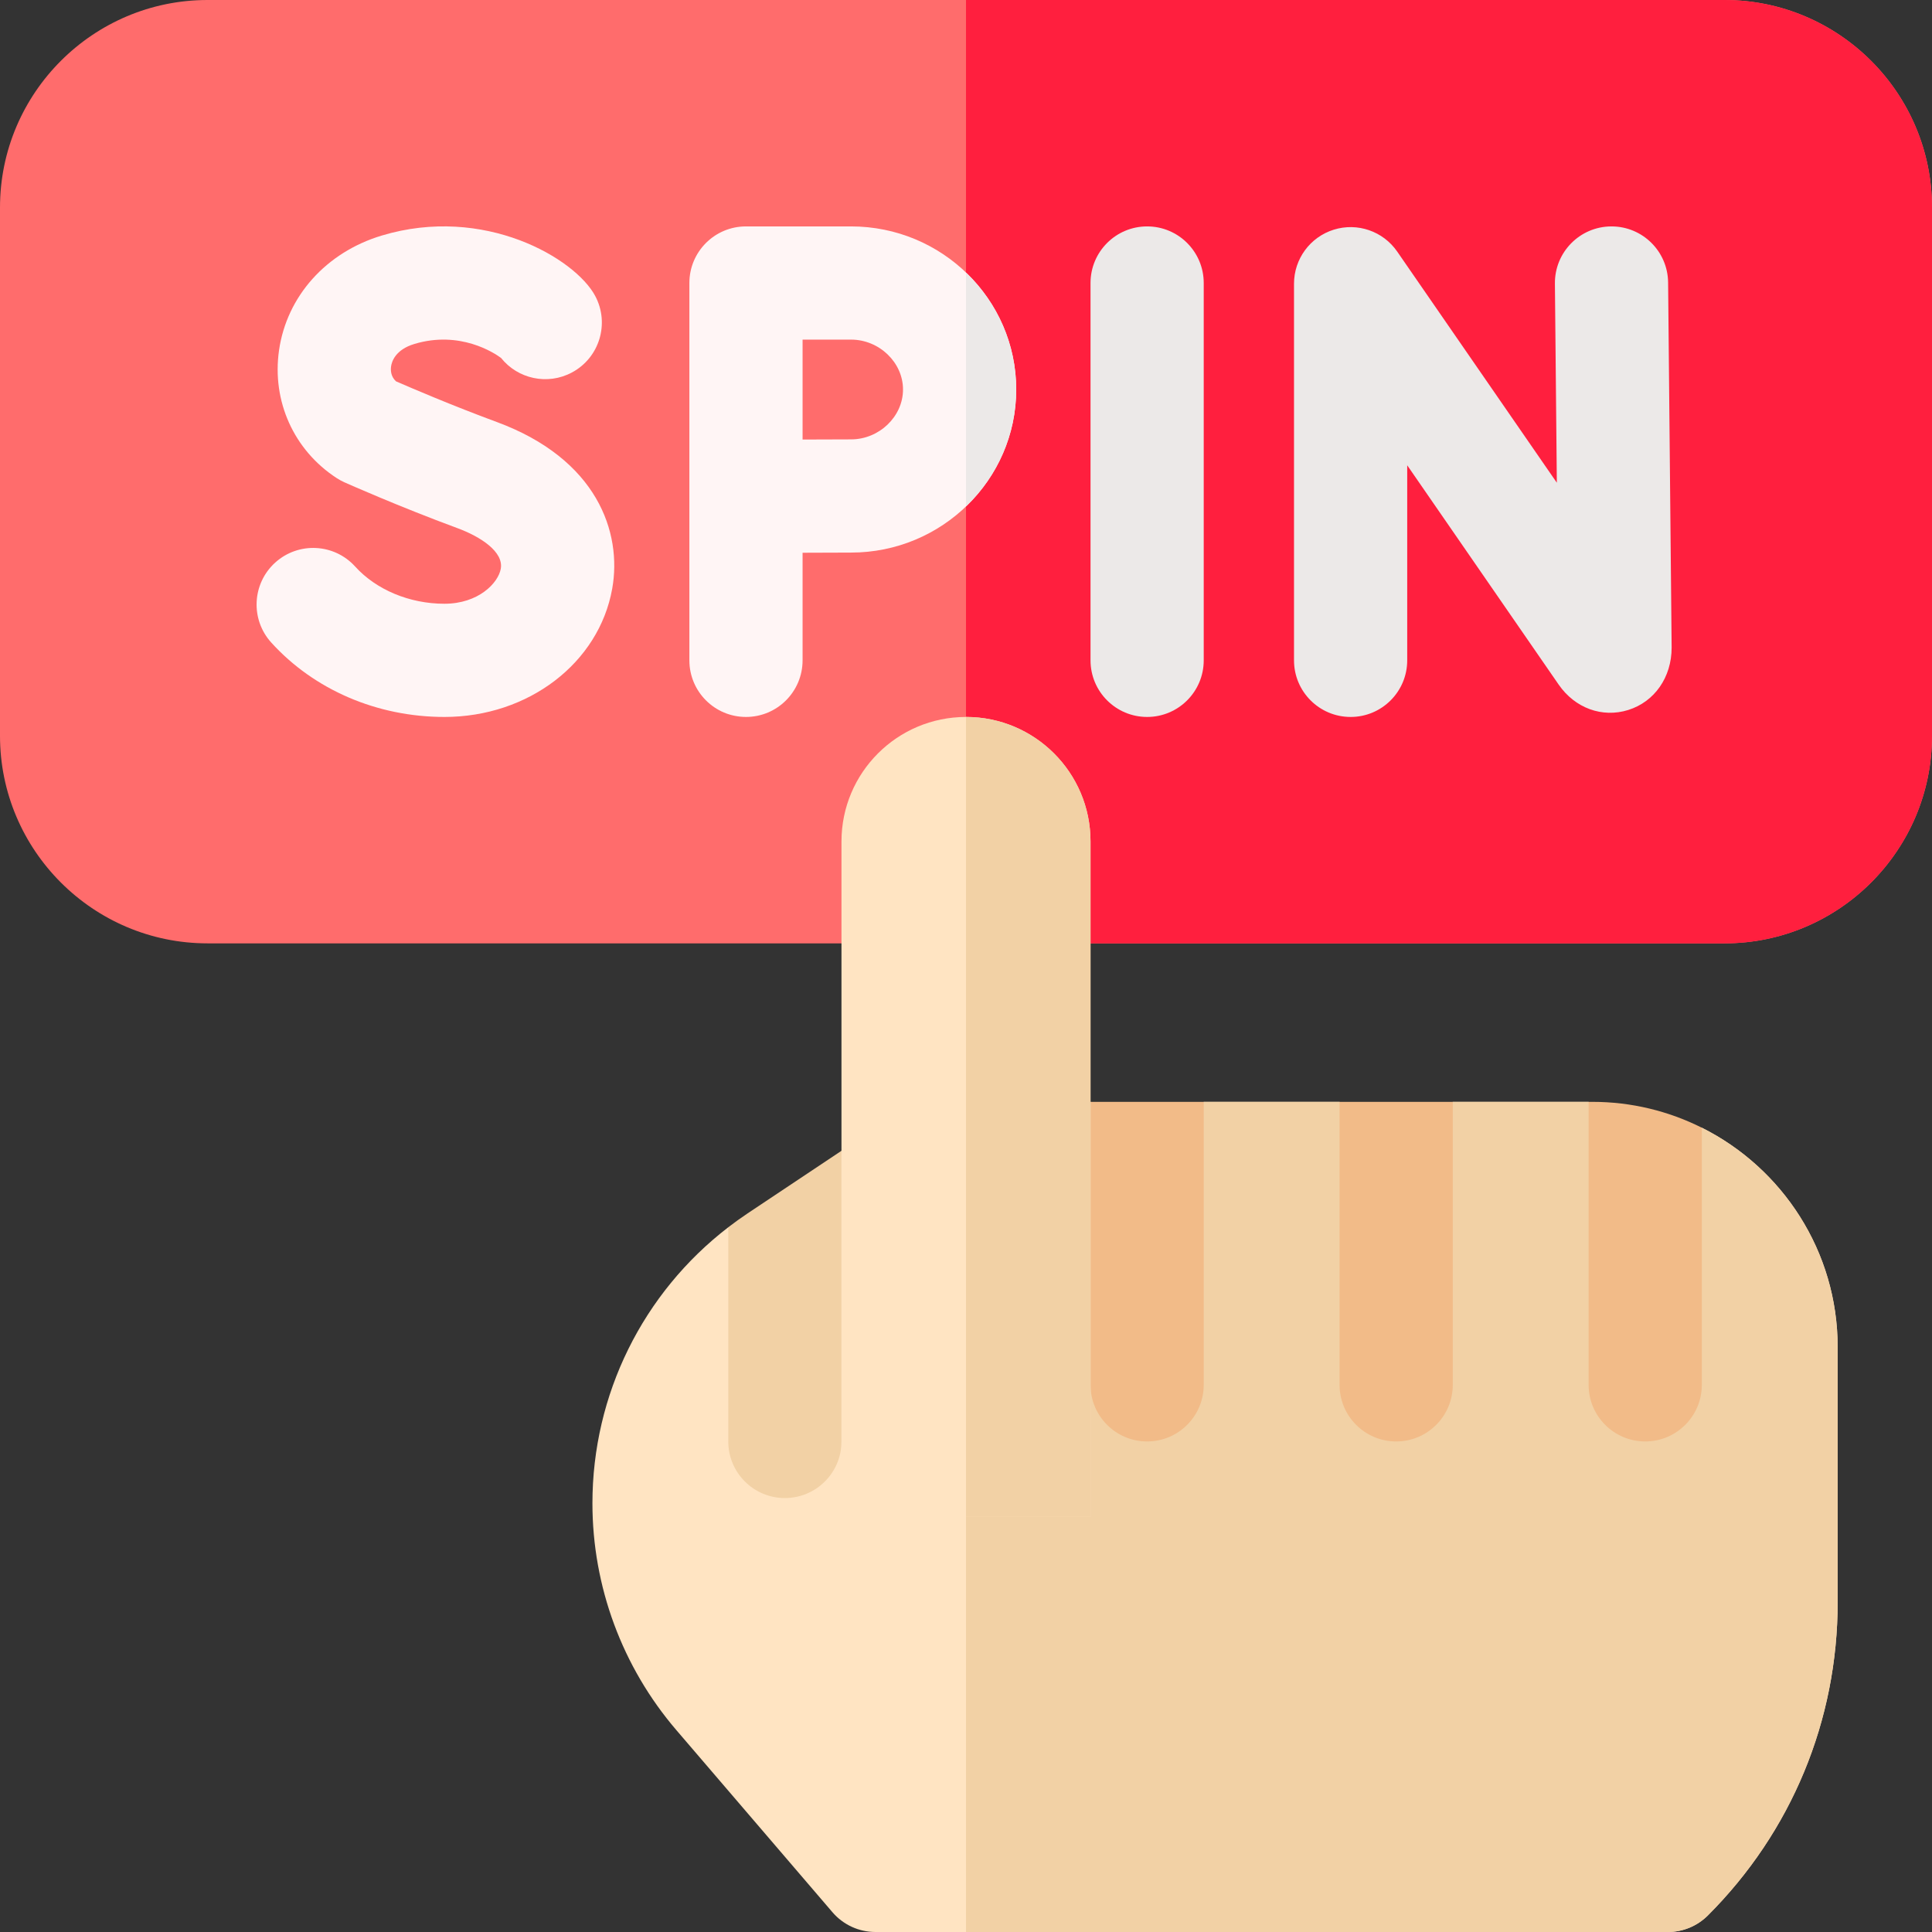
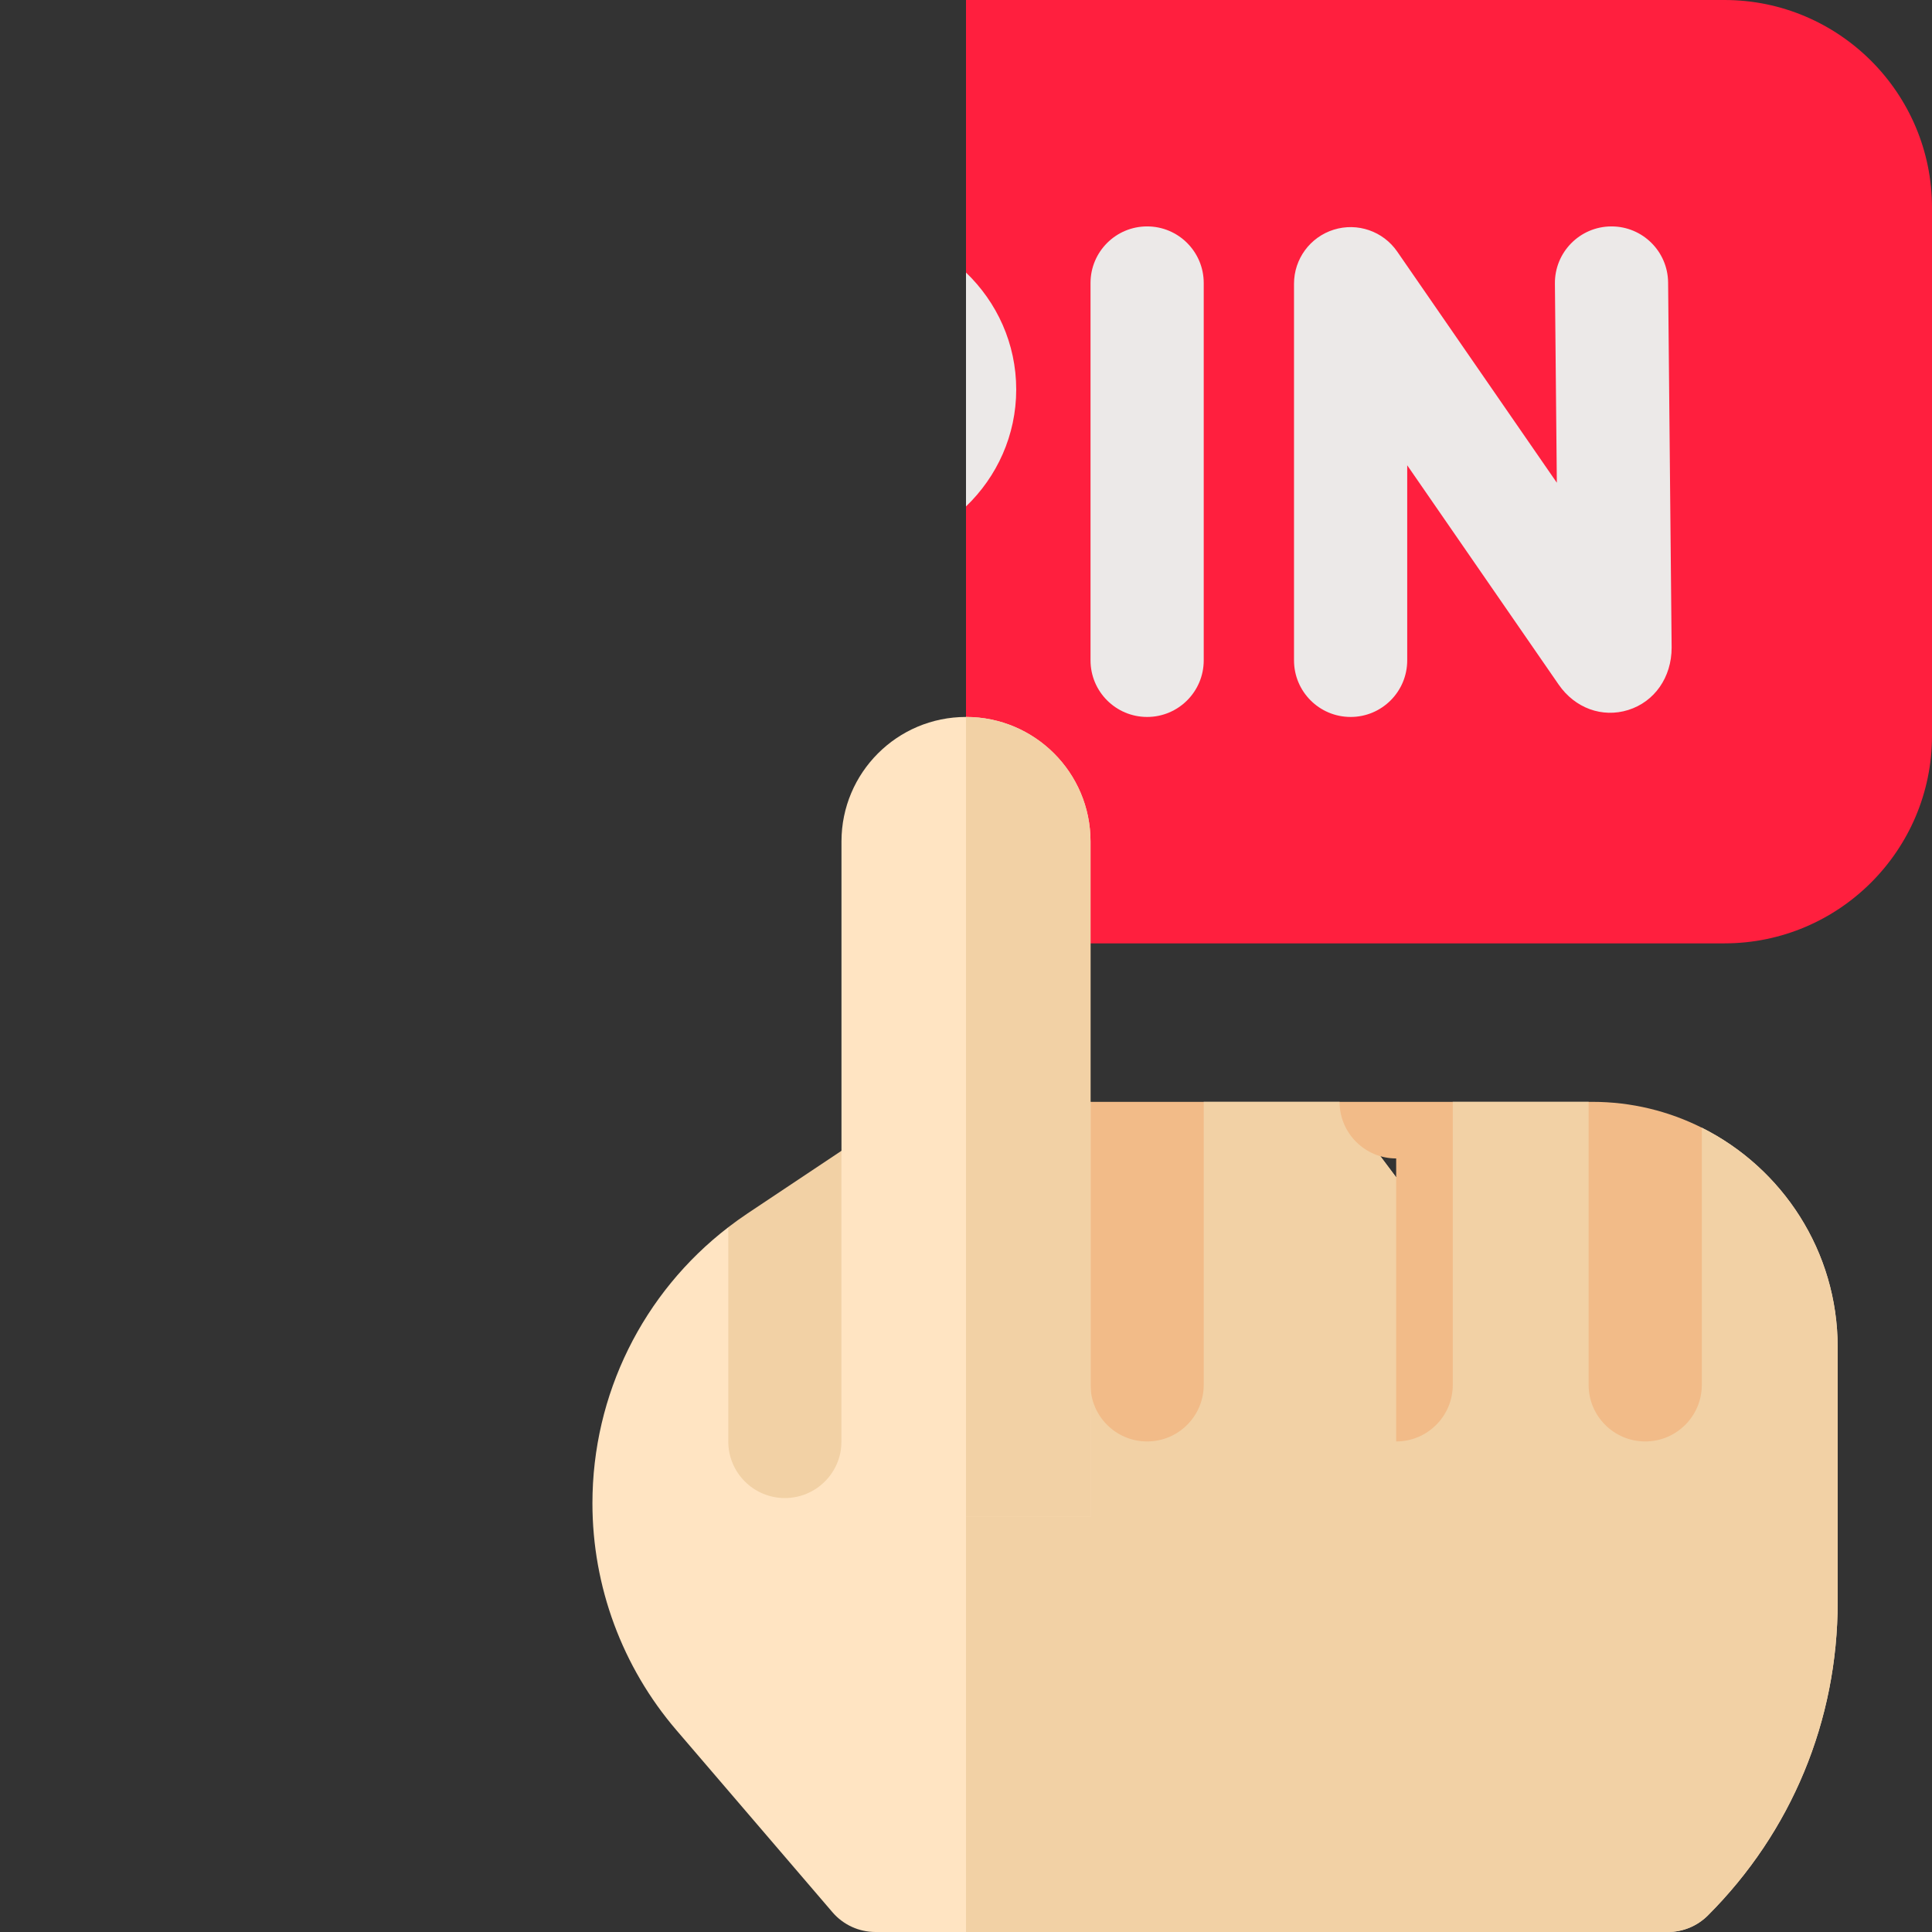
<svg xmlns="http://www.w3.org/2000/svg" id="Capa_1" enable-background="new 0 0 512 512" height="512" viewBox="0 0 512 512" width="512">
  <rect x="0" y="0" width="512" height="512" fill="#333333" stroke="none" />
  <g>
    <g>
-       <path d="m457 250h-402c-30.327 0-55-24.673-55-55v-140c0-30.327 24.673-55 55-55h402c30.327 0 55 24.673 55 55v140c0 30.327-24.673 55-55 55z" fill="#ff6c6c" />
      <path d="m457 0h-201v250h201c30.327 0 55-24.673 55-55v-140c0-30.327-24.673-55-55-55z" fill="#ff1f3e" />
      <path d="m357.926 190c-8.284 0-15-6.716-15-15v-99.813c0-6.564 4.269-12.366 10.536-14.32 6.268-1.953 13.077.395 16.807 5.797l42.308 61.264-.51-52.781c-.08-8.284 6.57-15.064 14.854-15.145.049-.002.099-.002.147-.002 8.217 0 14.917 6.62 14.996 14.854l.935 96.63c.001.049.001.098.001.146 0 7.855-4.52 14.343-11.515 16.527-6.876 2.146-14.102-.489-18.41-6.715l-40.149-58.138v51.696c0 8.284-6.716 15-15 15z" fill="#ece9e8" />
      <path d="m304 190c-8.284 0-15-6.716-15-15v-100c0-8.284 6.716-15 15-15s15 6.716 15 15v100c0 8.284-6.716 15-15 15z" fill="#ece9e8" />
-       <path d="m197.691 190c-8.284 0-15-6.716-15-15v-100c0-8.284 6.716-15 15-15h27.844c24.137 0 43.773 19.389 43.773 43.22 0 23.832-19.636 43.221-43.773 43.221-3.021 0-7.969.02-12.844.043v28.516c0 8.284-6.715 15-15 15zm15-100v26.482c4.851-.022 9.771-.042 12.844-.042 7.466 0 13.773-6.055 13.773-13.221s-6.307-13.219-13.772-13.219z" fill="#fff5f5" />
-       <path d="m117.769 190c-17.805 0-34.529-7.187-45.884-19.718-5.563-6.139-5.096-15.625 1.043-21.188s15.625-5.096 21.188 1.043c5.596 6.176 14.438 9.862 23.654 9.862 9.064 0 14.273-5.526 14.94-9.261.807-4.521-5.395-8.526-11.468-10.767-15.552-5.736-29.366-11.886-29.946-12.145-.723-.322-1.418-.701-2.081-1.133-11.354-7.402-17.205-20.381-15.268-33.87 2.055-14.312 12.479-25.958 27.205-30.394 27.161-8.187 51.266 6.055 56.571 15.982 3.904 7.307 1.146 16.395-6.16 20.299-6.478 3.463-14.356 1.686-18.781-3.853-1.758-1.303-10.861-7.355-22.978-3.704-5.01 1.509-5.979 4.651-6.163 5.932-.138.964-.12 2.659 1.303 3.971 3.835 1.675 14.864 6.41 26.677 10.768 26.638 9.825 33.283 29.268 30.619 44.187-3.514 19.695-22.218 33.989-44.471 33.989zm13.496-97.447c.002.004.004.008.006.012-.002-.004-.004-.008-.006-.012z" fill="#fff5f5" />
      <path d="m256 72.228v61.985c8.199-7.86 13.309-18.845 13.309-30.993 0-12.147-5.11-23.133-13.309-30.992z" fill="#ece9e8" />
    </g>
    <g>
      <path d="m451 298.853-15 13.147-15-20h-36l-15 20-15-20h-36l-15 20-15-20h-36c-2.231 0-4.434.498-6.449 1.457l-20.998 9.999c-.649.309-1.275.665-1.874 1.063l-.679.453-15 32.028-15-11.763c-22.65 17.422-36 44.321-36 73.154 0 22.028 7.895 43.369 22.23 60.093l41.381 48.278c2.85 3.325 7.01 5.238 11.389 5.238h210c3.979 0 7.794-1.58 10.606-4.394 22.179-22.178 34.394-51.667 34.394-83.033v-67.573c0-25.423-14.679-47.47-36-58.147z" fill="#ffe4c2" />
      <path d="m451 298.853-15 13.147-15-20h-36l-15 20-15-20h-36l-15 20-15-20h-33v220h186c3.979 0 7.794-1.58 10.606-4.394 22.179-22.178 34.394-51.667 34.394-83.033v-67.573c0-25.423-14.679-47.47-36-58.147z" fill="#f2d1a5" />
      <g fill="#f2bb88">
-         <path d="m370 382c8.284 0 15-6.716 15-15v-75h-30v75c0 8.284 6.716 15 15 15z" />
+         <path d="m370 382c8.284 0 15-6.716 15-15v-75h-30c0 8.284 6.716 15 15 15z" />
        <path d="m304 382c8.284 0 15-6.716 15-15v-75h-30v75c0 8.284 6.716 15 15 15z" />
        <path d="m436 382c8.284 0 15-6.716 15-15v-68.147c-8.737-4.375-18.582-6.853-29-6.853h-1v75c0 8.284 6.716 15 15 15z" />
      </g>
      <path d="m223 382v-77.028l-24.881 16.588c-1.757 1.171-3.46 2.401-5.119 3.676v56.764c0 8.284 6.716 15 15 15 8.284 0 15-6.716 15-15z" fill="#f2d1a5" />
      <path d="m289 402h-66v-179c0-18.225 14.775-33 33-33 18.225 0 33 14.775 33 33z" fill="#ffe4c2" />
      <path d="m256 190v212h33v-179c0-18.225-14.775-33-33-33z" fill="#f2d1a5" />
    </g>
  </g>
</svg>